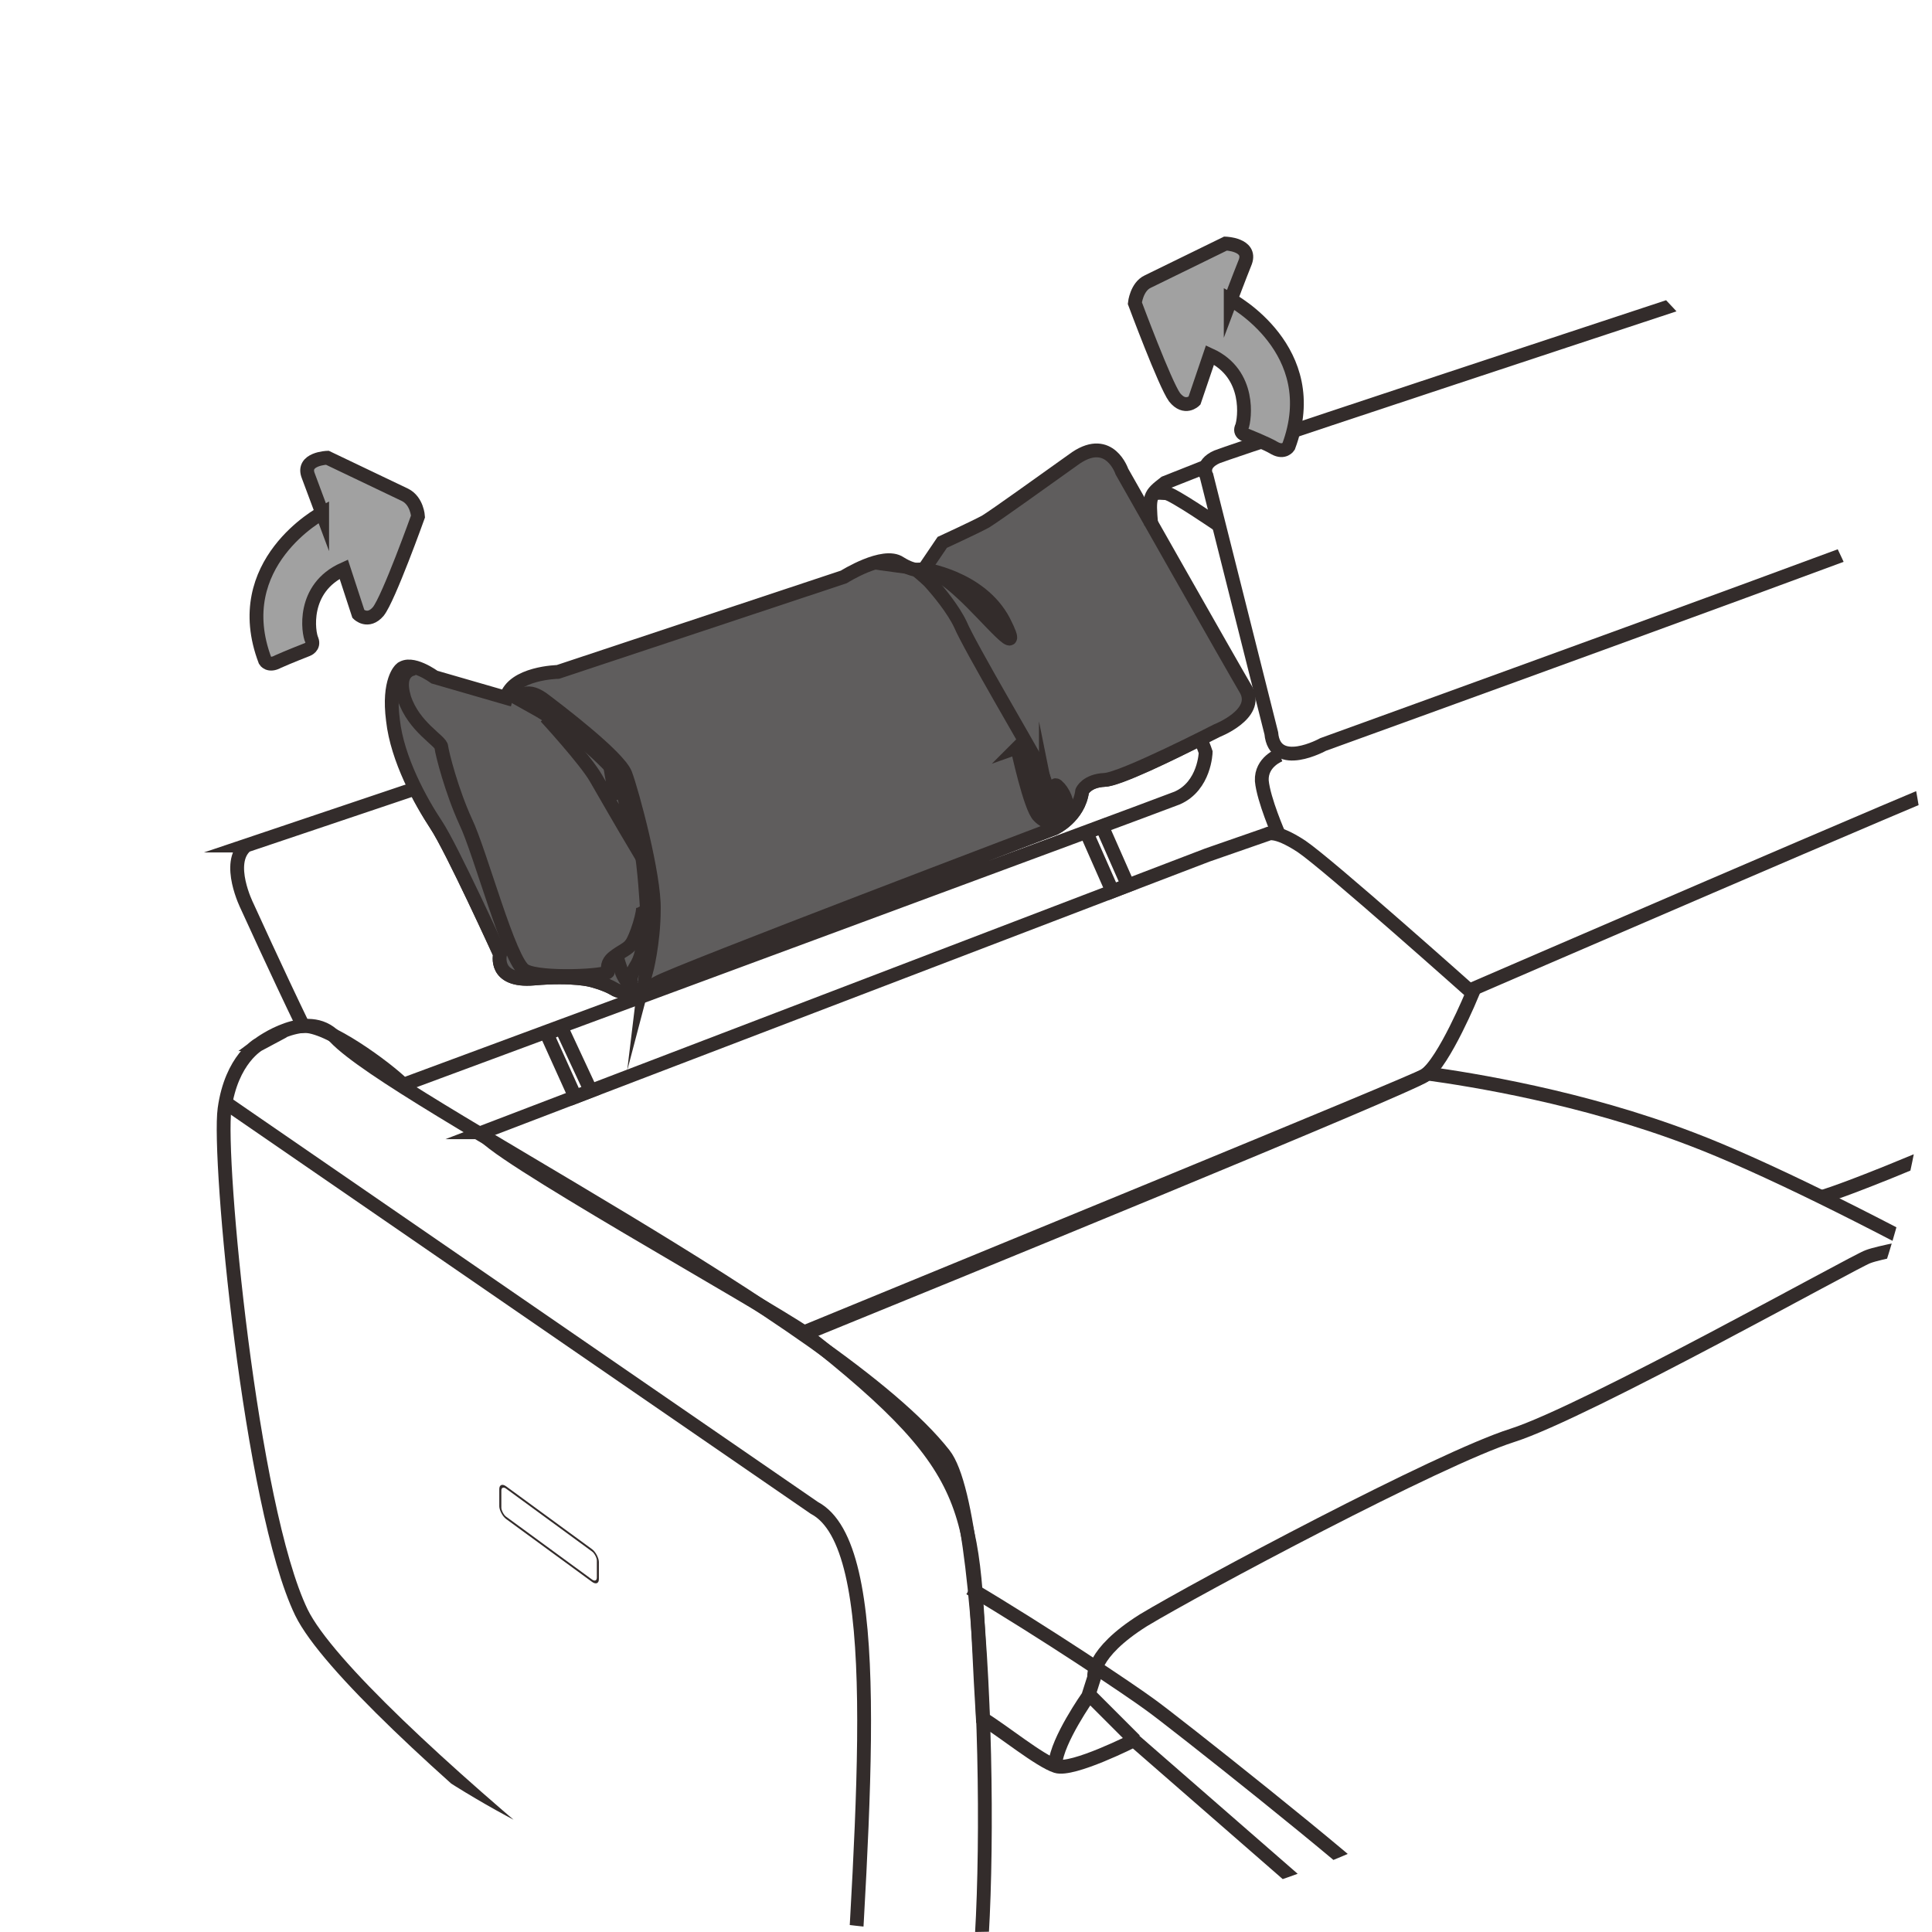
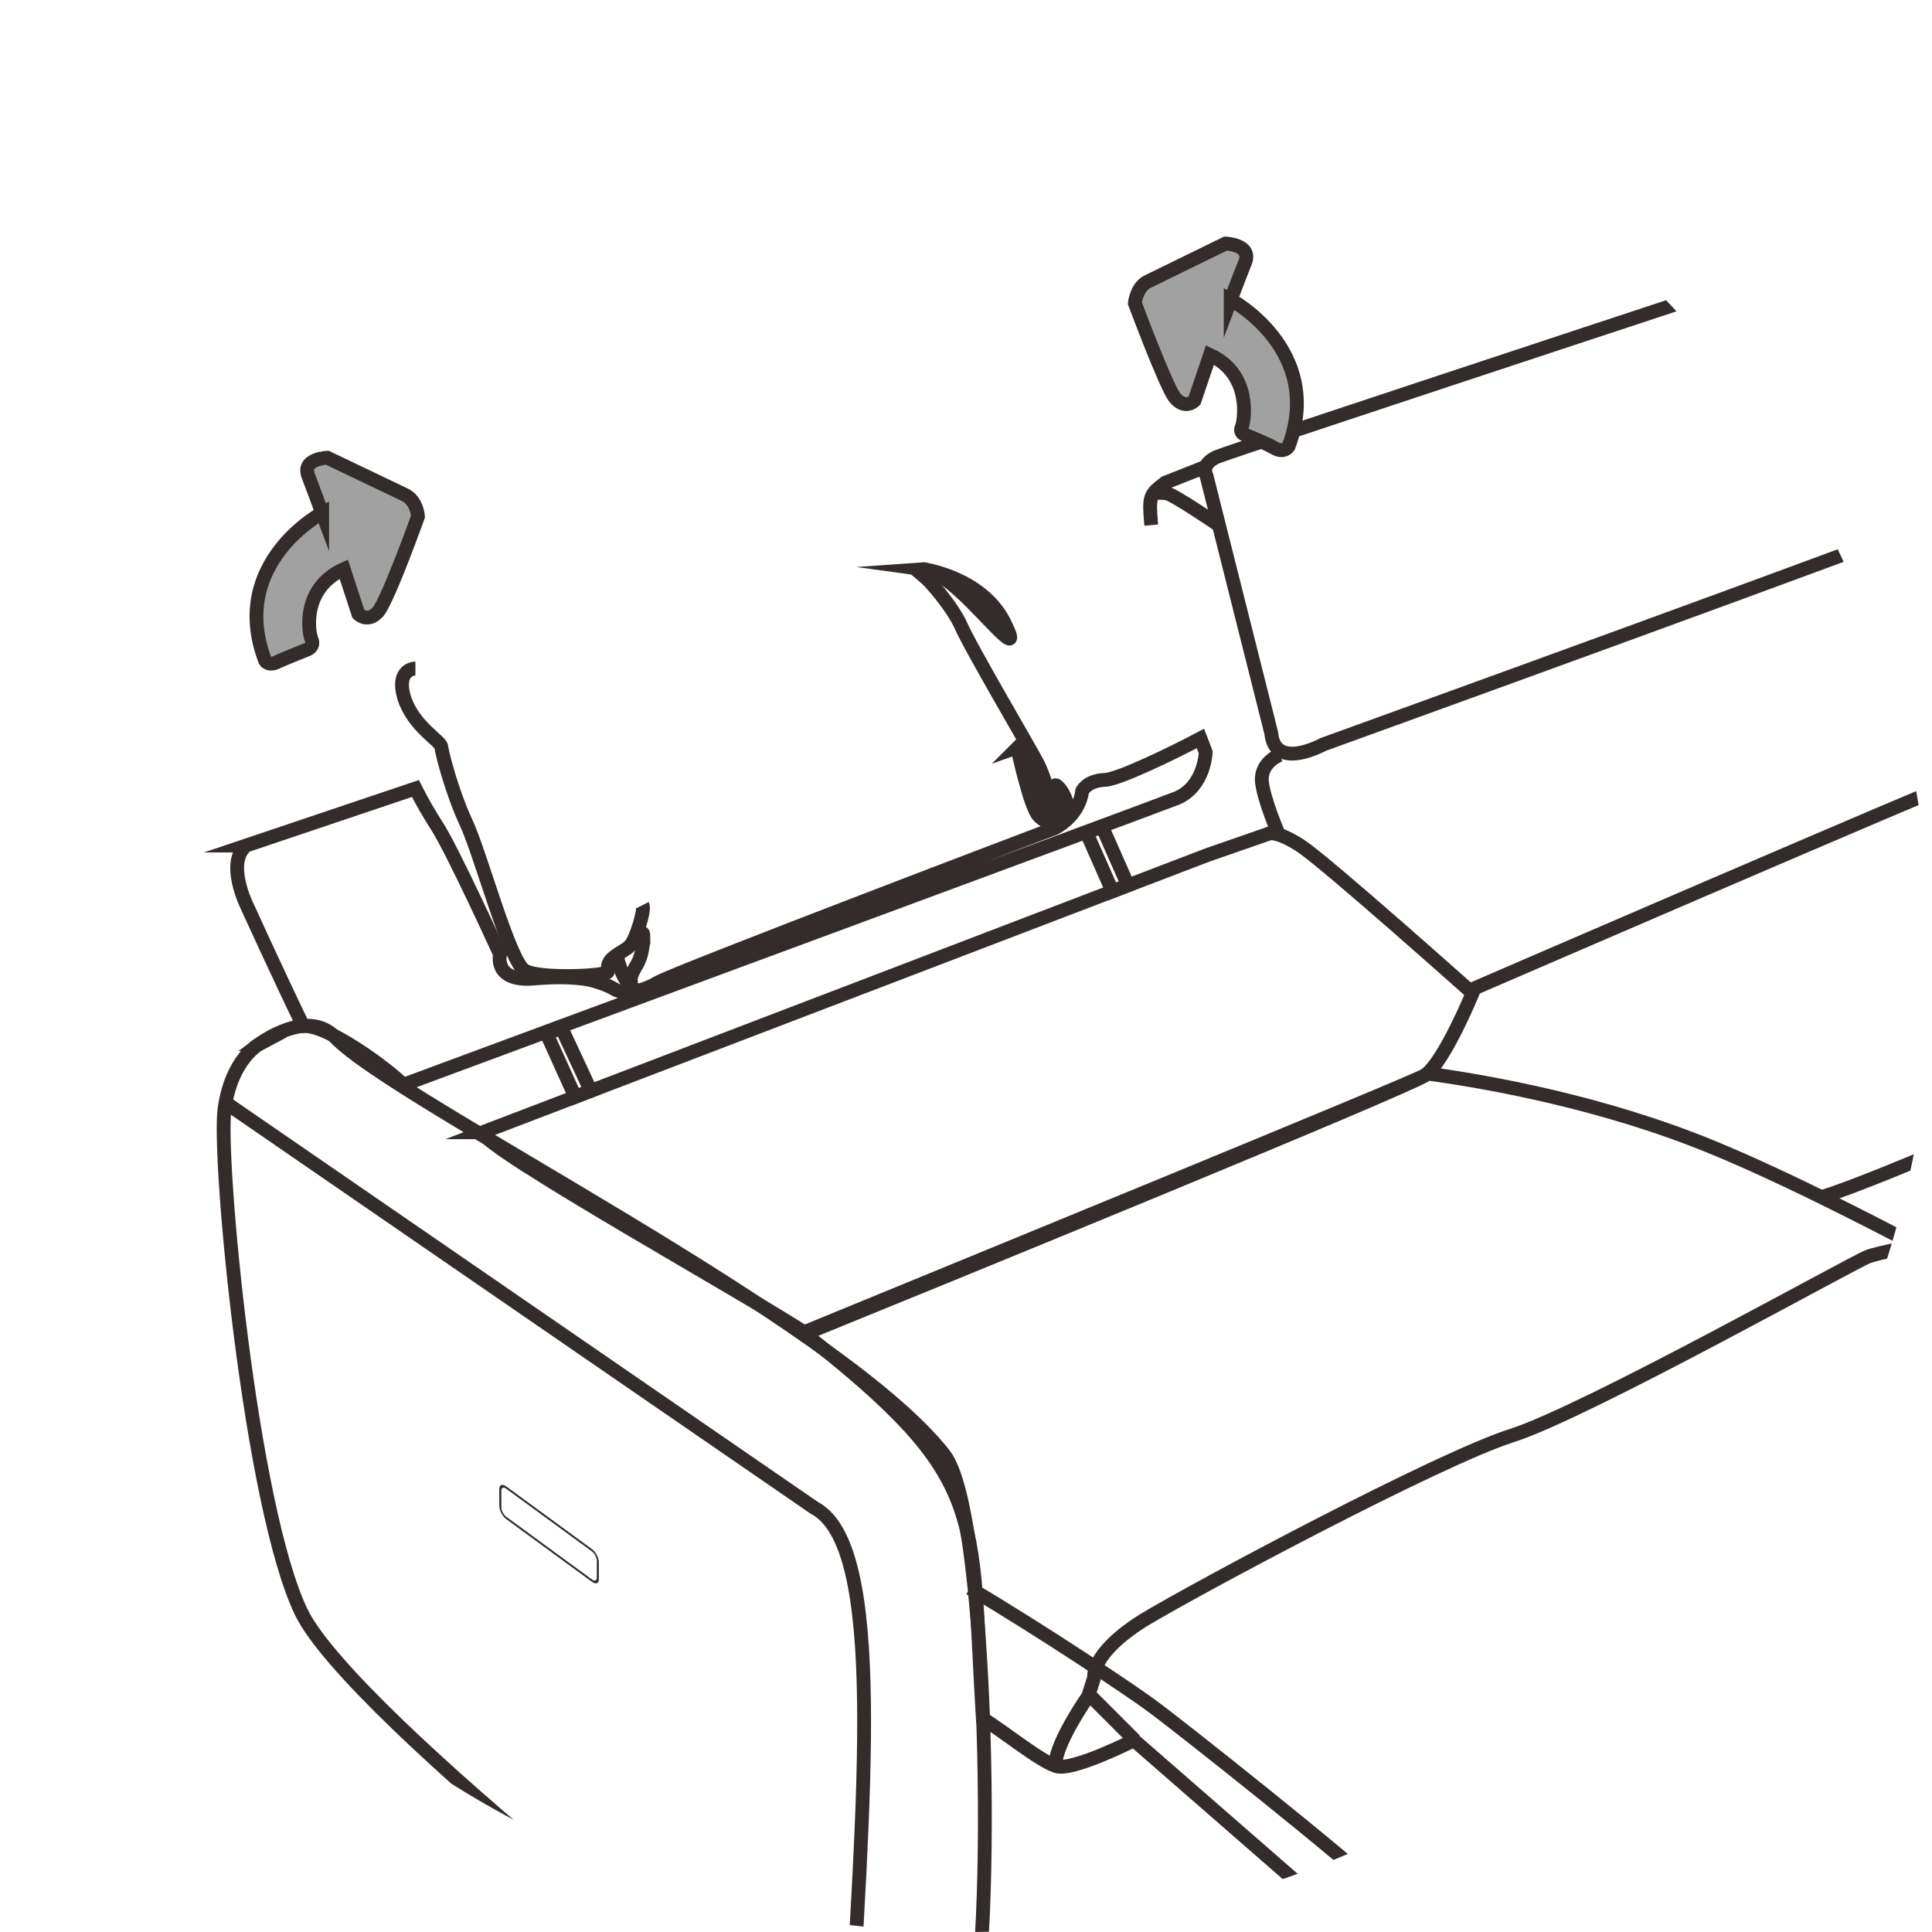
<svg xmlns="http://www.w3.org/2000/svg" xml:space="preserve" width="591px" height="591px" version="1.1" style="shape-rendering:geometricPrecision; text-rendering:geometricPrecision; image-rendering:optimizeQuality; fill-rule:evenodd; clip-rule:evenodd" viewBox="0 0 22.37 22.37">
  <defs>
    <style type="text/css">
   
    .str0 {stroke:#332C2B;stroke-width:0.16;stroke-miterlimit:22.926}
    .fil1 {fill:none}
    .fil0 {fill:#A1A1A1}
    .fil2 {fill:#5F5D5D}
   
  </style>
    <clipPath id="id0">
      <path d="M11.19 0c6.18,0 11.18,5.01 11.18,11.19 0,6.18 -5,11.18 -11.18,11.18 -6.18,0 -11.19,-5 -11.19,-11.18 0,-6.18 5.01,-11.19 11.19,-11.19z" />
    </clipPath>
  </defs>
  <g id="图层_x0020_1">
    <g>
  </g>
    <g style="clip-path:url(#id0)">
      <g>
        <path class="fil0 str0" d="M3.73 5.94c0,0 -1.09,0.58 -0.66,1.71 0,0 0.04,0.07 0.15,0.01 0.11,-0.05 0.34,-0.14 0.34,-0.14 0,0 0.08,-0.03 0.05,-0.11 -0.04,-0.08 -0.12,-0.6 0.37,-0.82l0.17 0.52c0,0 0.11,0.11 0.23,-0.03 0.12,-0.15 0.46,-1.1 0.46,-1.1 0,0 -0.01,-0.18 -0.15,-0.25l-0.9 -0.43c0,0 -0.3,0.01 -0.22,0.21 0.07,0.19 0.16,0.43 0.16,0.43z" />
        <path class="fil1 str0" d="M3 12.09c0,0 0.56,-0.42 0.88,-0.08 0.7,0.74 5.82,3.26 7.05,4.83 0.57,0.72 0.58,6.35 0.27,6.6 -0.42,0.33 -0.9,0.75 -1.59,0.5 -0.62,-0.23 -5.53,-4.06 -6.12,-5.27 -0.59,-1.22 -0.97,-5.26 -0.89,-5.83 0.08,-0.58 0.4,-0.75 0.4,-0.75z" />
        <path class="fil1 str0" d="M9.82 23.99c0.18,-3.19 0.44,-6.09 -0.39,-6.53l-6.8 -4.68" />
        <rect class="fil1 str0" transform="matrix(0.149 0.109 -0 0.169 5.793 17.174)" width="7.58" height="2.08" rx="0.45" ry="0.45" />
        <path class="fil1 str0" d="M5.59 13.11l8.39 -3.21 0.69 -0.24c0,0 0.08,-0.07 0.4,0.14 0.31,0.21 1.98,1.7 1.98,1.7 0,0 -0.33,0.8 -0.55,0.95 -0.19,0.14 -5.67,2.38 -7.17,2.99 -0.49,-0.34 -3.78,-2.17 -3.74,-2.33z" />
        <path class="fil1 str0" d="M16.53 12.43c0.5,0.07 1.78,0.27 3.06,0.76 1.63,0.62 5.04,2.52 5.92,3.19 0.88,0.67 0.24,1.03 0.24,1.03l-9.31 5.36 -1.36 -0.92 -1.95 -1.7c0,0 -0.71,0.36 -0.9,0.3 -0.19,-0.06 -0.62,-0.41 -0.85,-0.55 -0.15,-2.41 0.09,-2.77 -2.08,-4.47 1.58,-0.65 7.1,-2.91 7.2,-2.98 0.11,-0.08 0.02,-0.01 0.03,-0.02z" />
        <path class="fil1 str0" d="M11.23 18.39c0.86,0.51 1.86,1.18 2.09,1.35 0.24,0.17 2.4,1.88 2.72,2.22 0.32,0.33 0.4,0.78 0.4,0.78" />
        <path class="fil1 str0" d="M22.21 14.42c0,0 -0.45,0.08 -0.58,0.13 -0.13,0.04 -3.27,1.8 -4.12,2.07 -0.85,0.27 -3.64,1.76 -4.27,2.14 -0.62,0.39 -0.57,0.66 -0.57,0.66l-0.07 0.22c0,0 -0.36,0.51 -0.38,0.78" />
        <line class="fil1 str0" x1="13.14" y1="20.15" x2="12.62" y2="19.63" />
        <path class="fil1 str0" d="M2.85 9.79l1.96 -0.66c0.08,0.16 0.17,0.31 0.24,0.42 0.18,0.27 0.74,1.5 0.74,1.5 0,0 -0.08,0.32 0.39,0.28 0.46,-0.04 0.67,0.02 0.67,0.02 0,0 0.16,0.04 0.26,0.1 0.09,0.06 0.3,0.05 0.5,-0.07 0.2,-0.12 4.6,-1.79 4.6,-1.79 0,0 0.28,-0.13 0.32,-0.43 0,0 0.05,-0.12 0.26,-0.13 0.15,0 0.79,-0.31 1.11,-0.48 0.04,0.1 0.06,0.16 0.06,0.16 0,0 -0.01,0.39 -0.33,0.53 -0.33,0.13 -7.86,2.91 -8.96,3.32 -0.19,-0.19 -0.88,-0.7 -1.16,-0.68 -0.3,-0.62 -0.65,-1.39 -0.65,-1.39 0,0 -0.25,-0.5 -0.01,-0.7z" />
-         <path class="fil2 str0" d="M4.64 7.75c0,0 -0.15,0.13 -0.09,0.59 0.05,0.45 0.32,0.94 0.5,1.21 0.18,0.27 0.74,1.5 0.74,1.5 0,0 -0.08,0.32 0.39,0.28 0.46,-0.04 0.67,0.02 0.67,0.02 0,0 0.16,0.04 0.26,0.1 0.09,0.06 0.3,0.05 0.5,-0.07 0.2,-0.12 4.6,-1.79 4.6,-1.79 0,0 0.28,-0.13 0.32,-0.43 0,0 0.05,-0.12 0.26,-0.13 0.21,-0.01 1.3,-0.57 1.3,-0.57 0,0 0.49,-0.19 0.34,-0.47 -0.16,-0.27 -1.44,-2.53 -1.44,-2.53 0,0 -0.14,-0.42 -0.53,-0.16 -0.38,0.27 -0.92,0.66 -1.05,0.74 -0.13,0.07 -0.5,0.24 -0.5,0.24l-0.21 0.31c0,0 -0.09,0.05 -0.28,-0.07 -0.19,-0.13 -0.65,0.16 -0.65,0.16l-3.31 1.1c0,0 -0.52,0.01 -0.6,0.3l-0.83 -0.24c0,0 -0.27,-0.2 -0.39,-0.09z" />
        <path class="fil1 str0" d="M10.6 6.59c0,0 0.11,0.09 0.16,0.14 0.11,0.12 0.28,0.33 0.36,0.5 0.11,0.26 0.82,1.46 0.9,1.62 0.08,0.16 0.15,0.45 0.21,0.51 0.06,0.06 0.02,-0.1 -0.05,-0.21" />
        <path class="fil1 str0" d="M11.78 8.66c0,0 0.15,0.7 0.25,0.79 0.09,0.09 0.15,0.07 0.18,0.07 0.03,-0.01 -0.1,0.05 -0.16,-0.15 -0.05,-0.21 -0.1,-0.56 -0.17,-0.64 -0.07,-0.08 -0.1,-0.07 -0.1,-0.07z" />
-         <path class="fil1 str0" d="M12.11 9.16c-0.03,0.12 -0.03,0.31 0.13,0.34 0.05,0.01 0.11,-0.02 0.12,-0.09 0.01,-0.12 -0.05,-0.25 -0.12,-0.31 -0.07,-0.05 0.09,0.12 0.09,0.24 0,0.12 -0.05,0.12 -0.09,0.1 -0.05,-0.03 -0.08,-0.03 -0.13,-0.28z" />
+         <path class="fil1 str0" d="M12.11 9.16c-0.03,0.12 -0.03,0.31 0.13,0.34 0.05,0.01 0.11,-0.02 0.12,-0.09 0.01,-0.12 -0.05,-0.25 -0.12,-0.31 -0.07,-0.05 0.09,0.12 0.09,0.24 0,0.12 -0.05,0.12 -0.09,0.1 -0.05,-0.03 -0.08,-0.03 -0.13,-0.28" />
        <path class="fil1 str0" d="M10.69 6.59c0,0 0.66,0.09 0.93,0.6 0.26,0.51 -0.19,-0.06 -0.49,-0.33 -0.3,-0.28 -0.44,-0.27 -0.44,-0.27z" />
-         <path class="fil1 str0" d="M6.25 8.23l-0.25 -0.14c0,0 0.08,-0.14 0.28,0 0.2,0.15 0.88,0.67 0.96,0.87 0.08,0.21 0.34,1.18 0.33,1.57 0,0.39 -0.09,0.73 -0.09,0.73 0,0 0.04,-0.33 0.03,-0.43 -0.02,-0.1 -0.02,-0.98 -0.2,-1.5l-0.1 -0.29c0,0 -0.32,-0.43 -0.96,-0.81z" />
-         <path class="fil1 str0" d="M6.32 8.3c0,0 0.46,0.5 0.58,0.71 0.12,0.21 0.33,0.57 0.33,0.57l0.16 0.27c0,0 -0.19,-0.75 -0.22,-0.81 -0.04,-0.06 -0.09,-0.08 -0.09,-0.08 0,0 0.04,0.24 0.07,0.3" />
        <path class="fil1 str0" d="M13.97 5.4l-0.48 0.19c-0.18,0.14 -0.19,0.15 -0.16,0.49" />
        <path class="fil1 str0" d="M14.72 8.49l-0.75 -2.98c0,0 -0.08,-0.13 0.12,-0.22 0.19,-0.08 7.9,-2.62 7.9,-2.62 0,0 0.28,-0.12 0.32,0.18 0.04,0.3 0.34,1.44 0.39,2.04 0.05,0.6 0.15,0.92 -0.1,1.05 -0.26,0.14 -7.28,2.68 -7.28,2.68 0,0 -0.56,0.31 -0.6,-0.13z" />
        <path class="fil1 str0" d="M14.82 8.74c0,0 -0.22,0.08 -0.21,0.3 0.02,0.22 0.2,0.63 0.2,0.63" />
        <path class="fil1 str0" d="M22.64 5.95c0,0 1.4,2.36 1.43,2.49 0.03,0.13 0.04,0.21 -0.13,0.25 -0.17,0.04 -0.67,0.13 -1.06,0.27 -0.39,0.14 -5.87,2.51 -5.87,2.51" />
        <path class="fil1 str0" d="M23.83 8.71c0.47,0.13 1.72,0.47 2.39,0.67 0.84,0.26 2.2,0.71 2.31,1.55 0.11,0.85 0.1,2.94 -0.59,3.33 -0.68,0.38 -3.16,1.66 -3.16,1.66 0,0 2.48,-1.28 3.16,-1.66" />
        <path class="fil1 str0" d="M21.09 13.86c0,0 0.16,-0.04 0.78,-0.29 0.63,-0.26 4.35,-1.77 5.43,-2.45 1.09,-0.67 1.05,-0.62 1.05,-0.62" />
        <path class="fil1 str0" d="M14.11 6.08c0,0 -0.54,-0.37 -0.61,-0.37 -0.07,0 -0.11,-0.02 -0.15,0.03" />
        <path class="fil1 str0" d="M4.81 7.74c0,0 -0.23,0 -0.13,0.34 0.11,0.34 0.43,0.5 0.43,0.57 0.01,0.08 0.12,0.51 0.28,0.86 0.17,0.35 0.51,1.64 0.69,1.73 0.18,0.1 0.96,0.06 0.96,0.01 0,-0.04 -0.02,-0.1 0.07,-0.17 0.09,-0.07 0.16,-0.09 0.2,-0.15 0.05,-0.06 0.16,-0.39 0.13,-0.45" />
        <path class="fil1 str0" d="M7.14 11.05c0,0 0,0.04 0.05,0.18 0.05,0.15 0.16,0.24 0.2,0.24" />
        <path class="fil1 str0" d="M7.32 10.94c0,0 0.09,-0.07 0.12,-0.12 0.01,-0.05 0.01,0.06 0.01,0.09 -0.01,0.02 -0.01,0.14 -0.07,0.25 -0.06,0.1 -0.11,0.19 -0.05,0.26" />
        <polygon class="fil1 str0" points="6.33,11.97 6.5,11.9 6.84,12.63 6.66,12.7 " />
        <polygon class="fil1 str0" points="12.58,9.64 12.76,9.57 13.06,10.25 12.88,10.32 " />
        <path class="fil0 str0" d="M14.25 3.47c0,0 1.09,0.58 0.67,1.7 0,0 -0.05,0.08 -0.16,0.02 -0.1,-0.06 -0.33,-0.15 -0.33,-0.15 0,0 -0.09,-0.02 -0.05,-0.1 0.03,-0.08 0.11,-0.61 -0.37,-0.83l-0.18 0.53c0,0 -0.11,0.11 -0.23,-0.04 -0.11,-0.15 -0.46,-1.09 -0.46,-1.09 0,0 0.02,-0.19 0.15,-0.25l0.9 -0.44c0,0 0.3,0.01 0.23,0.21 -0.08,0.2 -0.17,0.44 -0.17,0.44z" />
      </g>
    </g>
    <path class="fil1" d="M11.19 0c6.18,0 11.18,5.01 11.18,11.19 0,6.18 -5,11.18 -11.18,11.18 -6.18,0 -11.19,-5 -11.19,-11.18 0,-6.18 5.01,-11.19 11.19,-11.19z" />
  </g>
</svg>